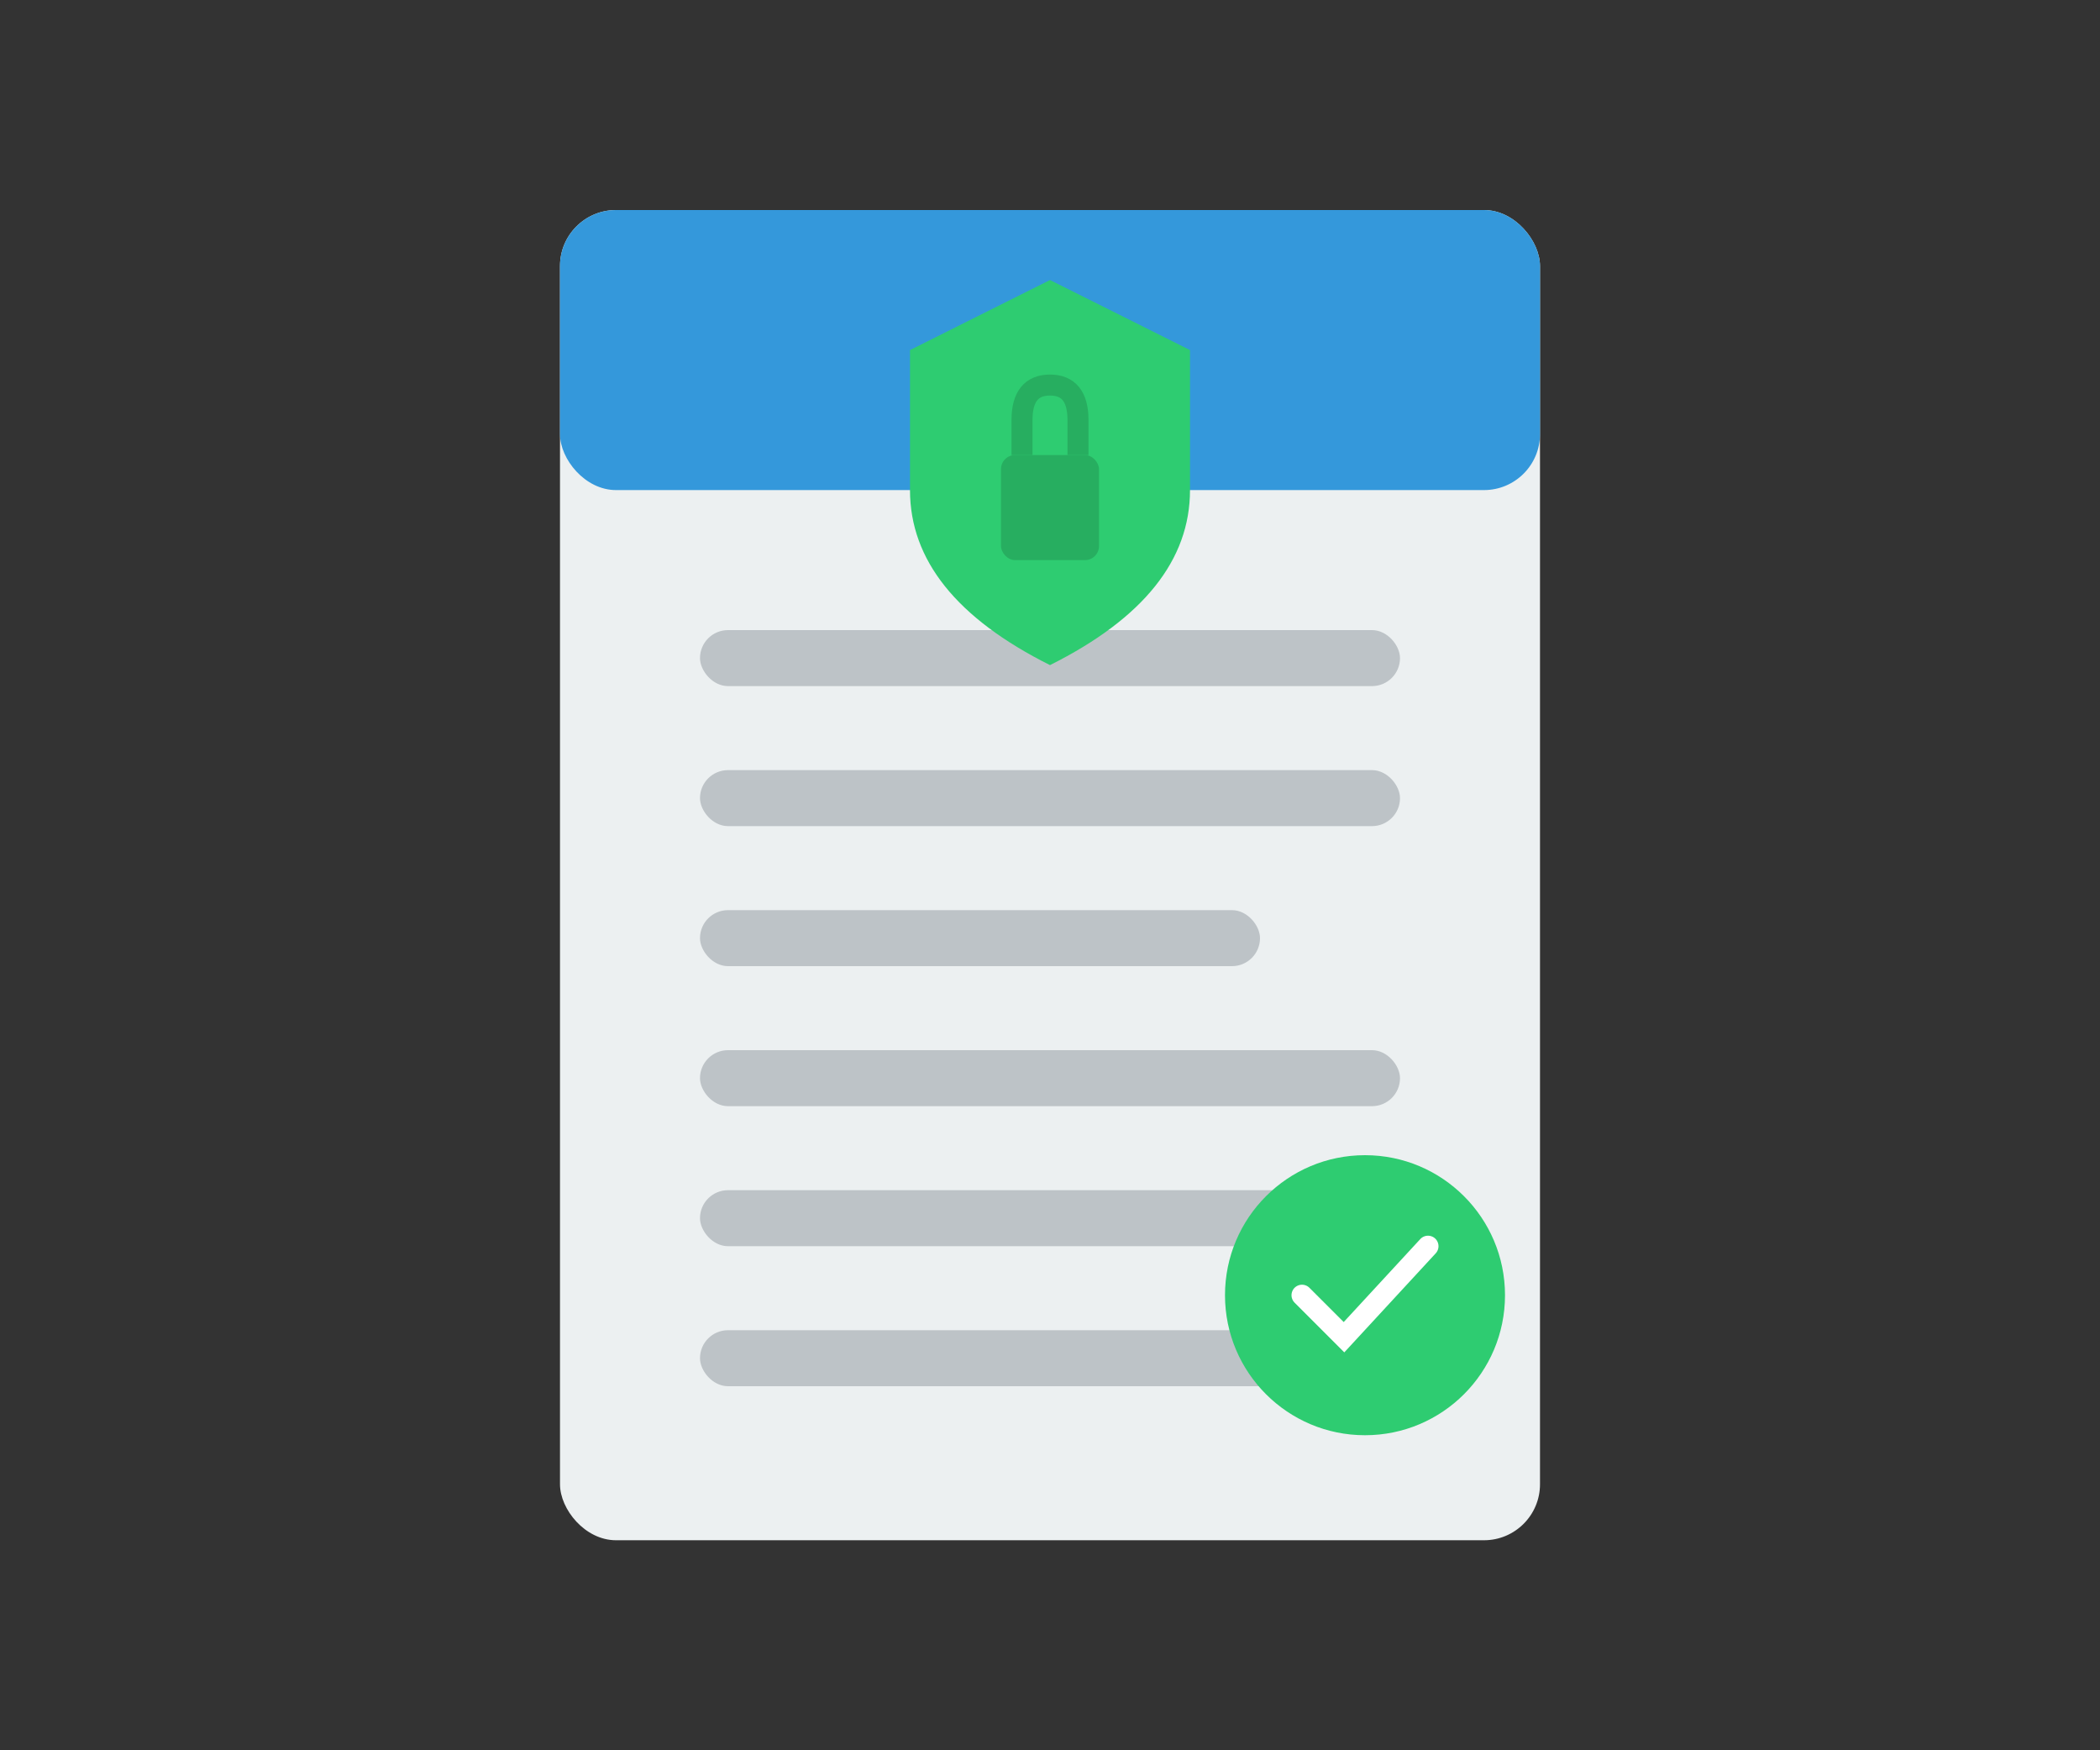
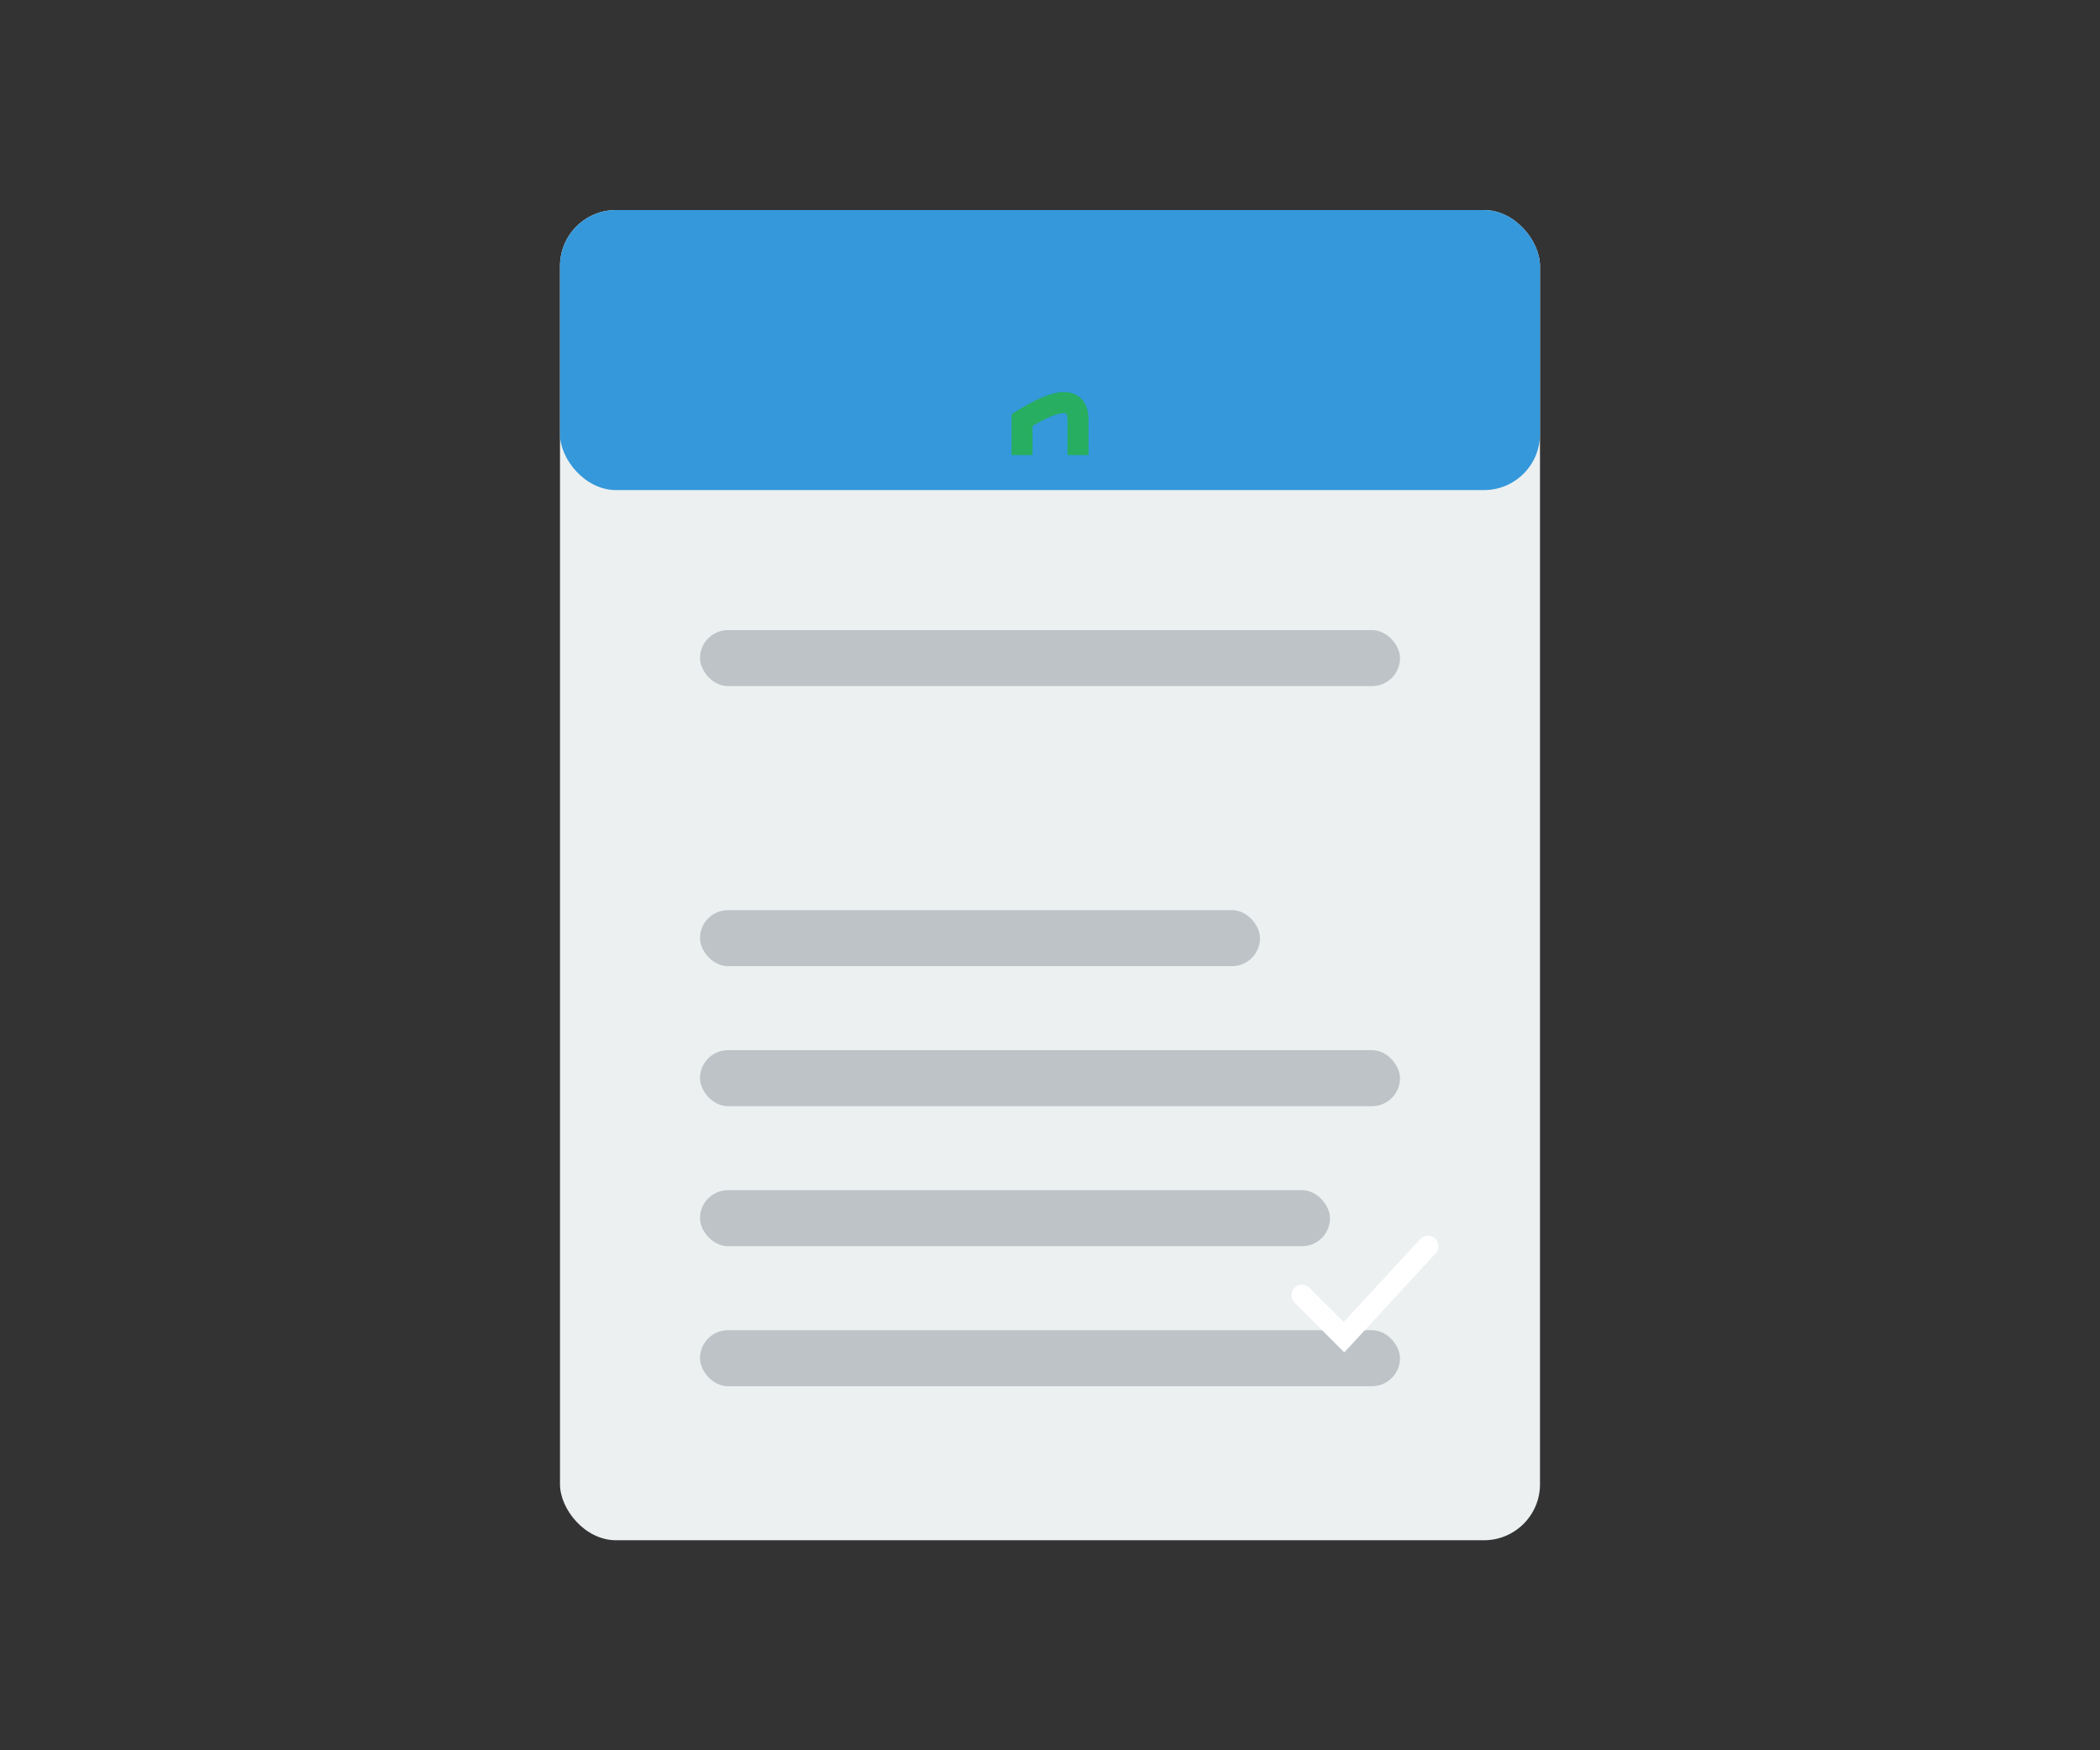
<svg xmlns="http://www.w3.org/2000/svg" width="300" height="250" viewBox="0 0 300 250" fill="none">
  <rect x="0" y="0" width="300" height="250" fill="#333333" stroke="none" />
  <rect x="80" y="30" width="140" height="190" rx="8" fill="#ecf0f1" />
  <rect x="80" y="30" width="140" height="40" rx="8" fill="#3498db" />
  <rect x="100" y="90" width="100" height="8" rx="4" fill="#bdc3c7" />
-   <rect x="100" y="110" width="100" height="8" rx="4" fill="#bdc3c7" />
  <rect x="100" y="130" width="80" height="8" rx="4" fill="#bdc3c7" />
  <rect x="100" y="150" width="100" height="8" rx="4" fill="#bdc3c7" />
  <rect x="100" y="170" width="90" height="8" rx="4" fill="#bdc3c7" />
  <rect x="100" y="190" width="100" height="8" rx="4" fill="#bdc3c7" />
  <g transform="translate(120, 30)">
-     <path d="M 30 10 L 50 20 L 50 40 Q 50 55 30 65 Q 10 55 10 40 L 10 20 Z" fill="#2ecc71" />
-     <rect x="23" y="35" width="14" height="15" rx="2" fill="#27ae60" />
-     <path d="M 26 35 L 26 30 Q 26 25 30 25 Q 34 25 34 30 L 34 35" stroke="#27ae60" stroke-width="3" fill="none" />
+     <path d="M 26 35 L 26 30 Q 34 25 34 30 L 34 35" stroke="#27ae60" stroke-width="3" fill="none" />
  </g>
-   <circle cx="195" cy="185" r="20" fill="#2ecc71" />
  <path d="M 186 185 L 192 191 L 204 178" stroke="white" stroke-width="3" fill="none" stroke-linecap="round" />
</svg>